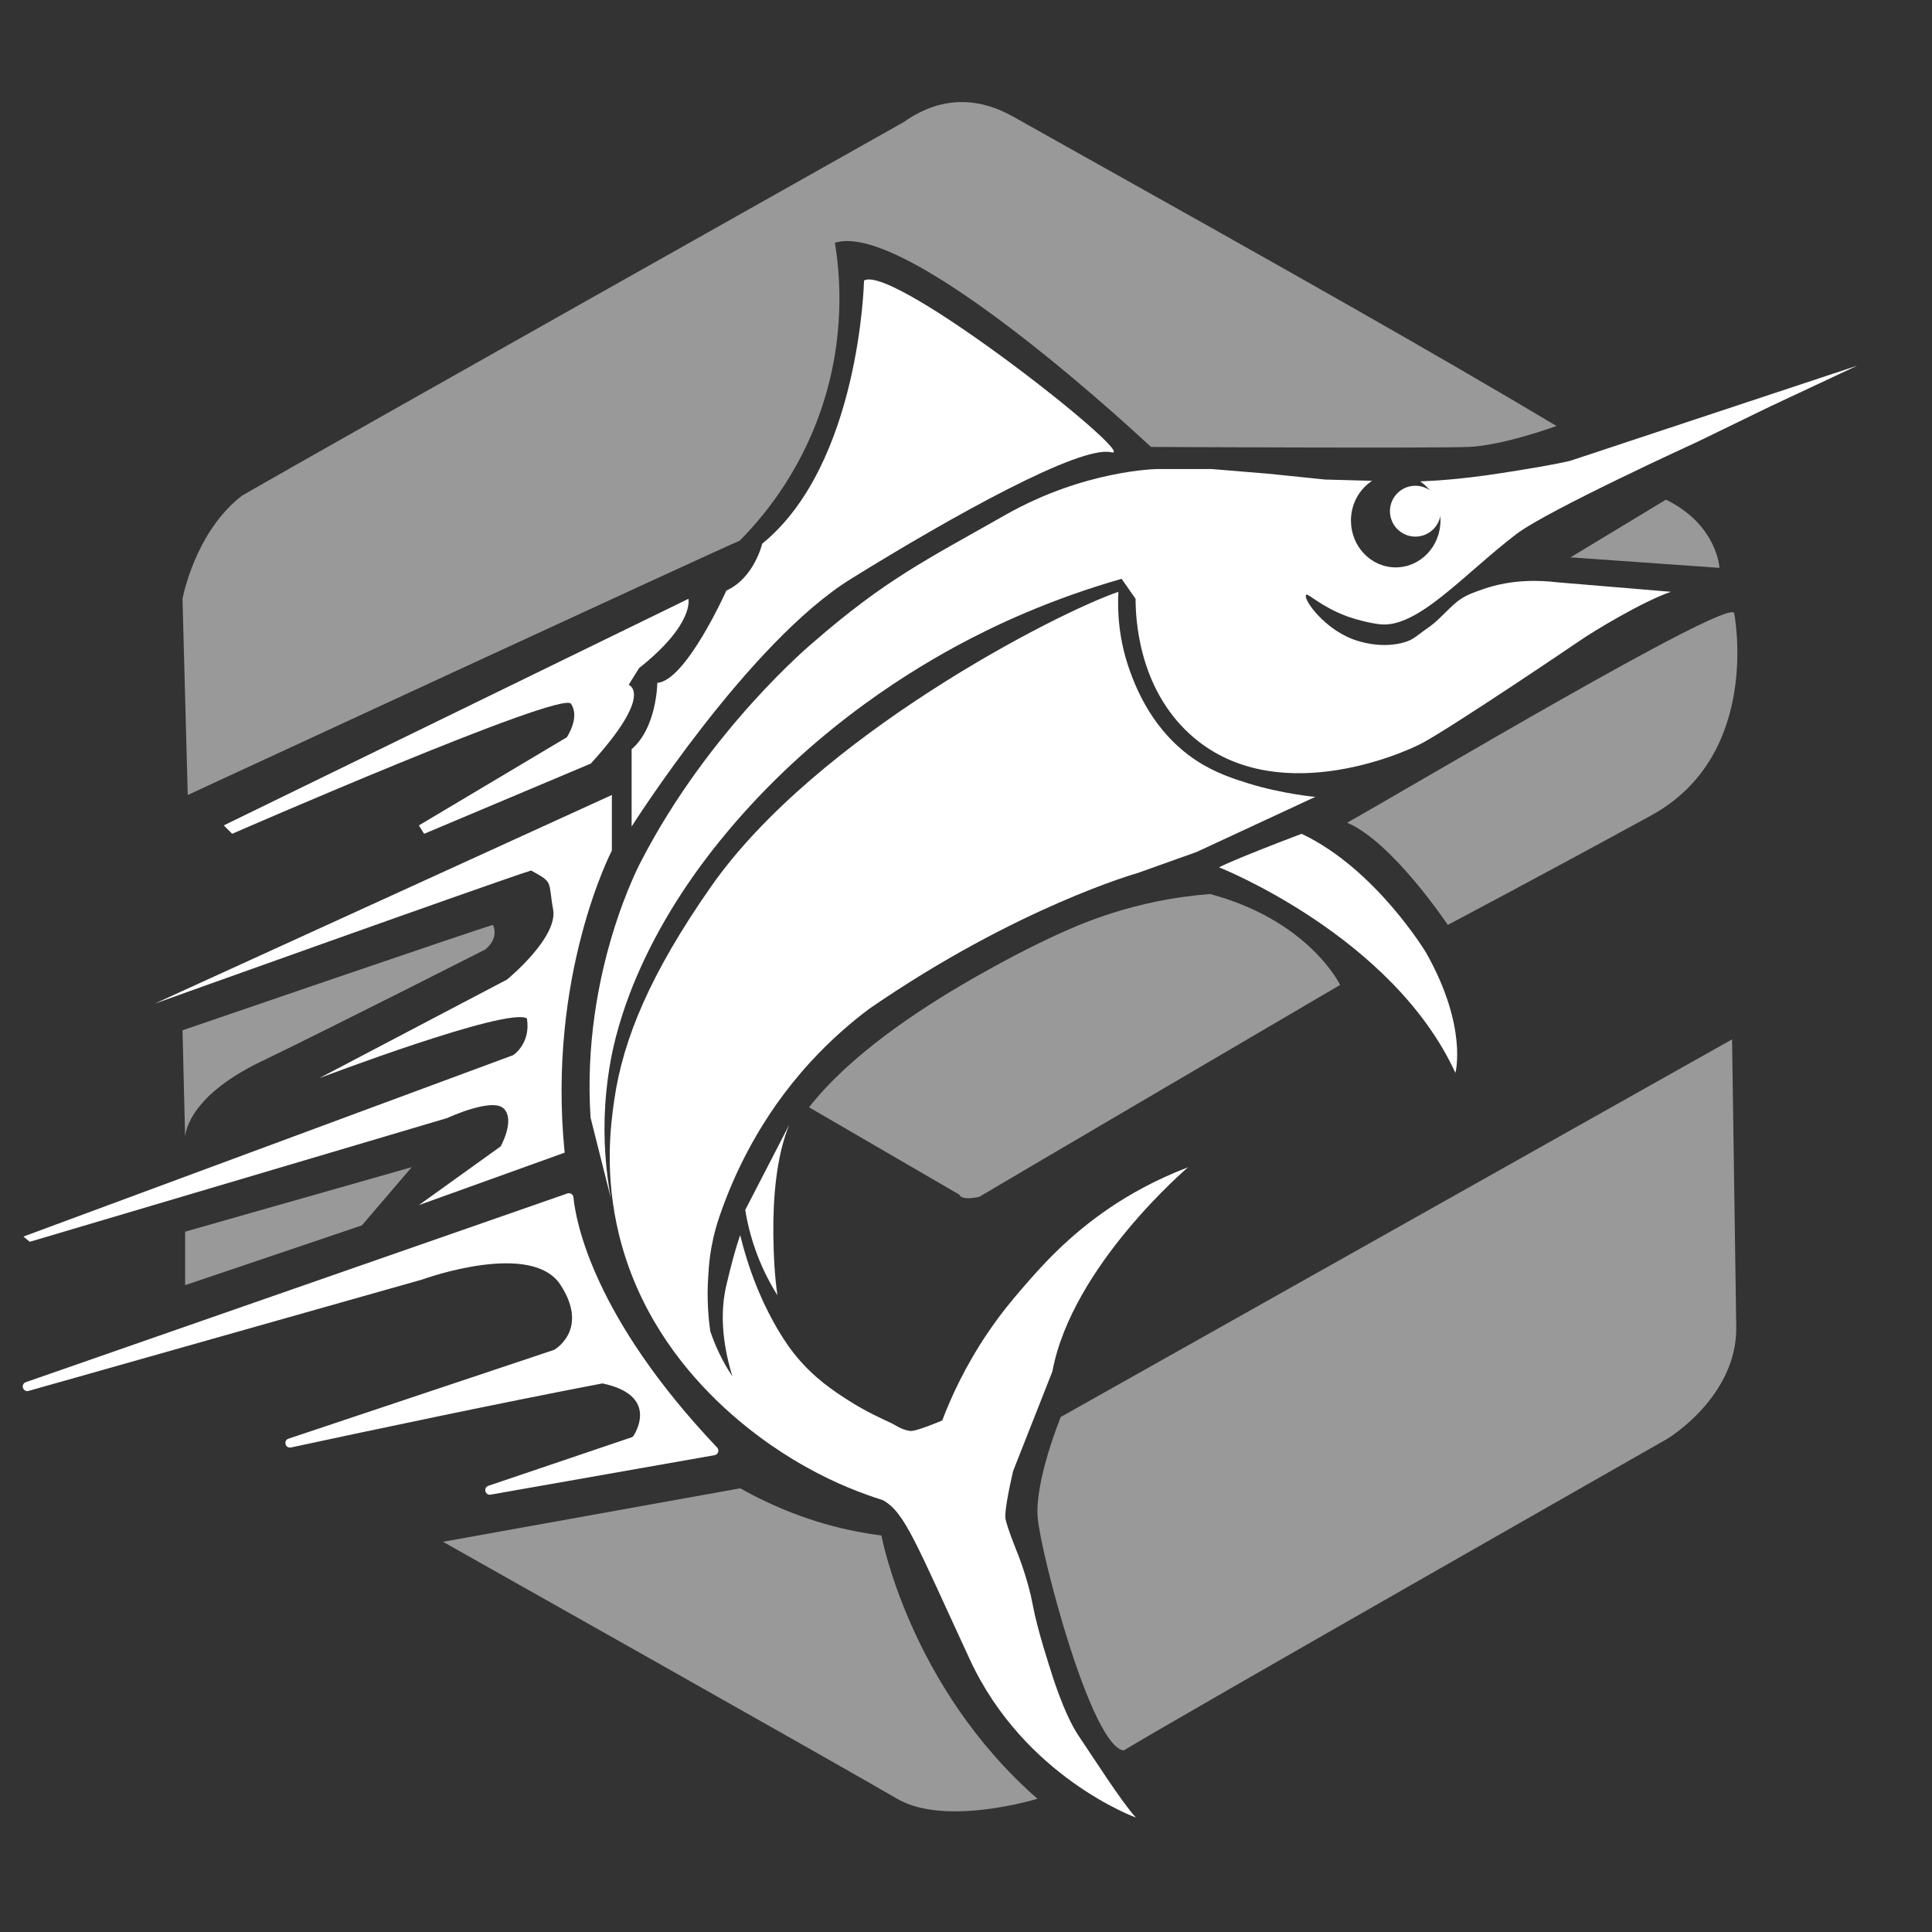
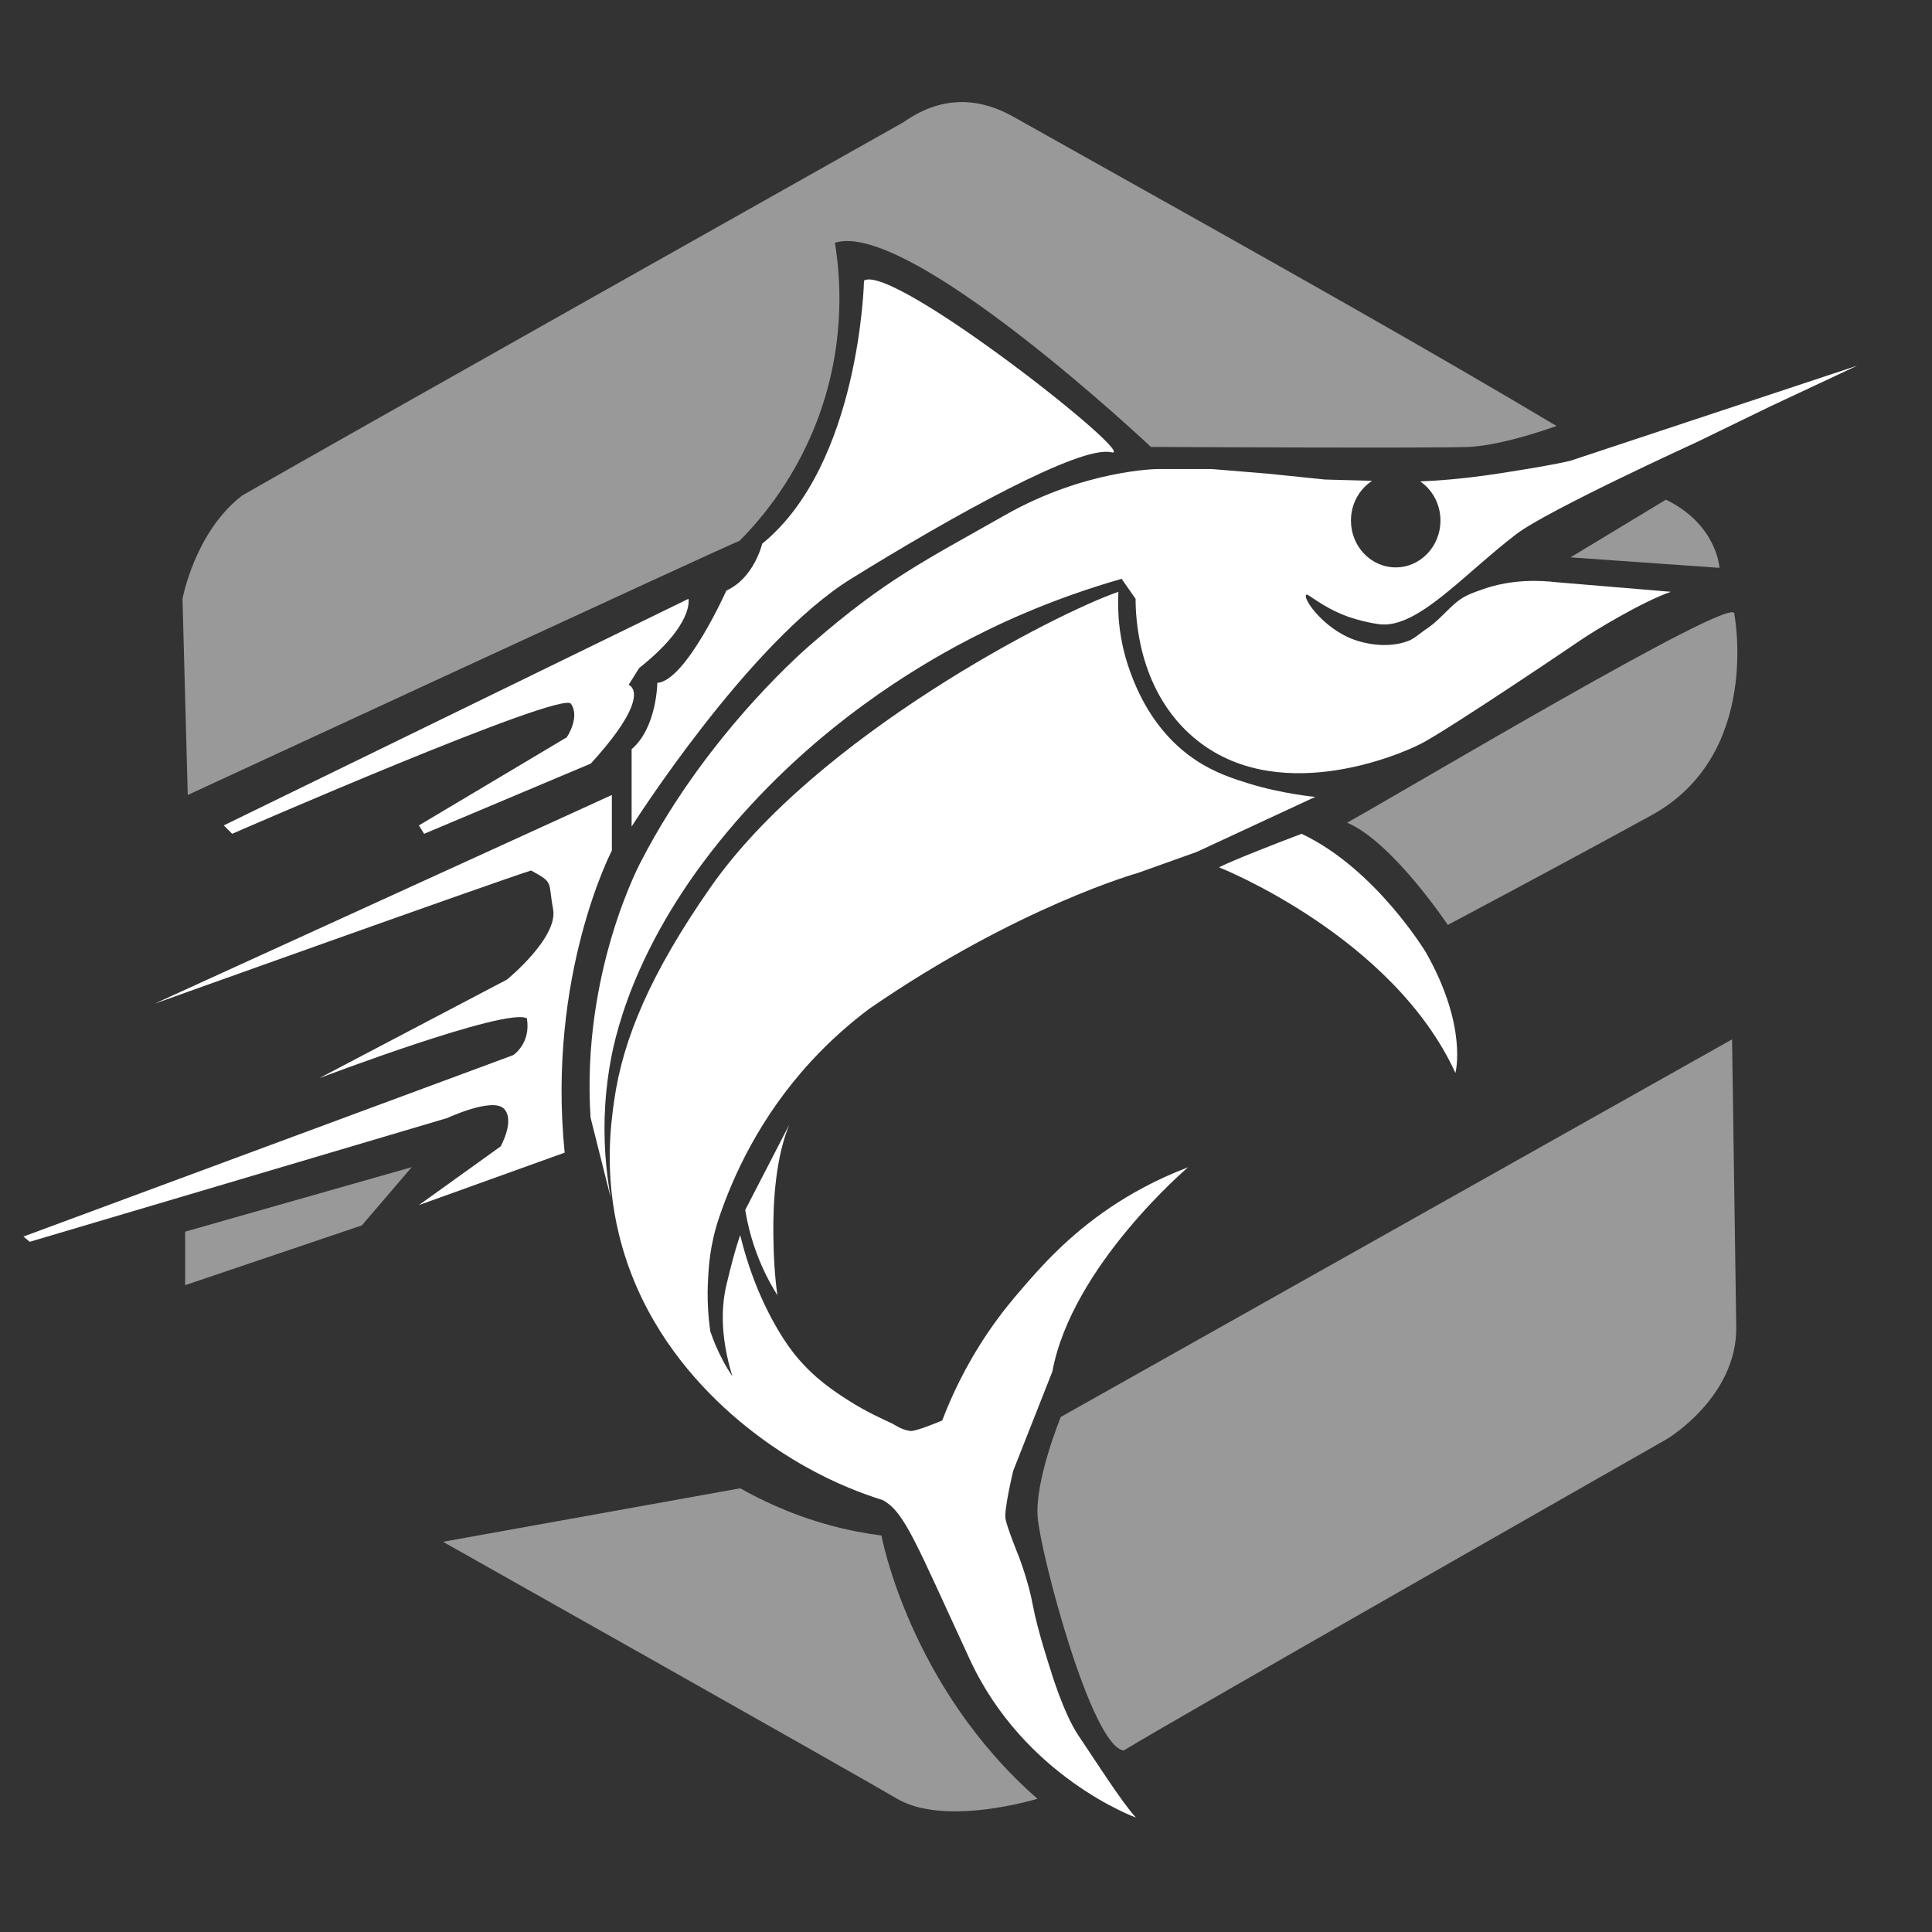
<svg xmlns="http://www.w3.org/2000/svg" viewBox="0 0 1024 1024">
  <rect x="0" y="0" width="1024" height="1024" fill="#333333" stroke="none" />
  <defs>
    <style>
      .cls-1 {
        fill: #fff;
      }

      .cls-2 {
        opacity: .5;
      }
    </style>
  </defs>
  <g id="Calque_6" data-name="Calque 6">
    <g class="cls-2">
      <path class="cls-1" d="M918.02,550.89l-355.79,200.13s-13.9,33.91-12.23,53.37c1.67,19.46,28.35,121.19,45.59,123.41,23.35-14.45,287.97-165.11,287.97-165.11,0,0,37.25-22.24,36.69-59.48-.56-37.25-2.22-152.32-2.22-152.32Z" />
      <path class="cls-1" d="M467.17,813.84s14.73,80.05,82.69,139.54c0,0-48.78,15.01-74.35,0-25.57-15.01-240.71-136.2-240.71-136.2l157.53-28.35c16.6,9.34,37.35,18.19,62.02,22.97,4.38.85,8.66,1.52,12.82,2.05Z" />
      <polygon class="cls-1" points="191.8 649.48 218.21 618.62 98.13 652.81 98.13 681.16 191.8 649.48" />
-       <path class="cls-1" d="M96.74,546.07l1.39,56.7s-.28-20.57,40.03-40.03c40.3-19.46,118.97-59.48,118.97-59.48,0,0,7.5-5.28,4.17-13.06-8.89,2.5-164.55,55.87-164.55,55.87Z" />
      <path class="cls-1" d="M824.99,225.77s-28.17,10.38-46.7,11.12c-18.53.74-168.26,0-168.26,0,0,0-128.23-120.82-167.52-108.22,2.68,16.32,5.92,49.86-7.41,88.72-11.95,34.8-31.64,57.69-43.08,69.21-12.79,5.28-292.51,134.76-292.51,134.76l-2.78-103.96s6.49-35.53,31.69-54.8c43.73-25.2,350.6-197.91,350.6-197.91,22.05-15.61,42.36-11.62,57.82-2.96,154.36,86.39,221.07,124.11,288.15,164.04Z" />
      <path class="cls-1" d="M882.99,264.83l-50.59,30.58,78.94,5.56s-1.11-22.79-28.35-36.13Z" />
      <path class="cls-1" d="M919.13,324.87s15.01,75.05-43.92,107.29c-58.93,32.24-107.85,58.05-107.85,58.05,0,0-29.46-44.15-53.37-54.16,33.91-18.9,200.69-118.41,205.13-111.18Z" />
-       <path class="cls-1" d="M710.29,522.03s-16.31-34.1-68.93-48.18c-8.68.67-18.31,1.9-28.65,4.03-16.29,3.35-30.29,8.08-41.76,12.83-17.1,7.14-35.6,16.64-55.36,27.93-30.3,17.33-65.83,41.37-86.77,68.24l79.68,46.33s.56,3.34,10.56,1.11c9.82-5.93,191.24-112.3,191.24-112.3Z" />
    </g>
  </g>
  <g id="Calque_2" data-name="Calque 2">
    <path class="cls-1" d="M334.77,438.09s61.71-97.47,116.28-131.29c54.57-33.82,121.75-70.99,137.96-67.07s-115.63-100.36-131.06-91.02c0,0-2.08,97.26-53.97,139.47,0,0-4.26,18.21-18.99,24.83,0,0-21.4,47.86-36.6,48.92,0,0-.19,23.67-13.62,35.16v41Z" />
-     <circle class="cls-1" cx="750.18" cy="270.94" r="13.48" />
    <path class="cls-1" d="M832.4,244.19s-7.76,2.15-38.89,6.9c-18.24,2.78-32.28,3.74-40.78,4.06,6.46,4.43,10.74,12.07,10.74,20.76,0,13.71-10.62,24.82-23.72,24.82s-23.72-11.11-23.72-24.82c0-8.9,4.49-16.69,11.22-21.07l-24.91-.67-30.02-3.08-30.02-2.48h-28.91s-38.36.37-80.61,24.37c-42.25,24-63.24,34-102.22,67.91,0,0-54.46,45.49-90.59,115.26,0,0-31.97,58.65-26.96,136.2,3.58,14.25,7.17,28.49,10.75,42.74-2.63-14.33-4.16-31.15-2.95-49.8.64-9.88,1.9-18.02,2.95-23.65,1.35-7.27,5-24.52,15.17-47.44,13.86-31.24,32.06-55.43,42.19-67.99,44.38-55.02,95.68-87.41,125.32-103.52,20.22-10.99,49.88-24.99,88.04-35.9,2.47,3.54,4.94,7.07,7.41,10.61.01,9.64,1.19,46.49,28.64,71.61,44,40.26,112.23,10.82,123.51,4.72,15.99-8.66,78.19-50.62,84.12-54.7,5.93-4.08,31.87-19.97,47.44-25.36-20.21-1.69-40.41-3.38-60.62-5.07-8.7-1.03-23.56-1.69-38.73,3.61-6.17,2.16-9.8,3.43-13.93,6.69-4.73,3.74-9.77,9.87-14.7,13.32-5.1,3.57-6.25,4.64-7.92,5.74,0,0-.77.49-1.53.94-1.5.86-8.13,3.77-18.62,2.78-8.29-.78-14.25-3.54-15.57-4.17-13.97-6.66-23.43-20.29-21.68-22.24.91-1.02,7.71,6.21,21.68,11.4,0,0,8.03,2.98,16.96,4.17,20.19,2.68,44.68-26.33,72.76-47.76,16.43-12.55,95.99-48.92,95.99-48.92l38.91-18.9,45.73-21.43-151.93,50.36Z" />
    <path class="cls-1" d="M394.99,641.3c1.37,8.42,3.96,18.89,9.01,30.18,2.55,5.7,5.32,10.71,8.04,15.03-1.36-9.54-2.03-20.38-2.15-32.3-.19-18.3,1.38-40.91,8.45-58.12l-23.35,45.21Z" />
    <path class="cls-1" d="M646.13,459.7s91.91,36.32,125.27,108.96c0,0,6.67-24.46-15.57-63.75,0,0-26.68-44.43-65.97-62.98-37.06,14.06-43.73,17.77-43.73,17.77Z" />
    <path class="cls-1" d="M499.41,752.85c4.57-12.01,12.02-28.56,24.16-46.49,7.21-10.66,13.54-18.05,17.79-22.98,10.02-11.63,24.52-28.23,47.37-43.57,9.49-6.37,23.14-14.35,40.95-21.12,0,0-61.52,52.26-71.9,108.22l-20.75,52.63s-5,20.75-4.08,25.57c.93,4.82,6.67,18.9,6.67,18.9,0,0,5.37,13.53,7.78,26.68,2.41,13.16,9.27,33.91,9.27,33.91,0,0,6.86,23.35,15.01,35.39s22.98,35.39,30.39,43.36c0,0-59.11-21.31-88.02-83.76-28.91-62.45-34.47-78.01-46.14-84.5-10.29-3.22-24.76-8.59-40.78-17.62-12.37-6.98-79.83-45.03-98.98-122.84-7.88-32.02-4.54-58.14-2.56-71.76,4.68-32.26,19.12-66.94,51.16-112.8,55.92-80.05,183.41-145.28,216.02-156.4-.57,10.83.23,25.76,6.16,42.09,3.14,8.64,12,32.04,35.02,47.25,10.17,6.72,19.99,9.78,27.75,12.21,17.23,5.38,35.64,7.29,35.67,7.11,0-.01-.09-.04-.09-.04l-63,29.25-31.13,11.12s-63.65,17.79-142.27,71.9c-9.88,7.38-20.59,16.63-31.17,28.15-27.16,29.57-41.12,60.71-48.49,82.37-5.21,15.32-5.56,27.3-5.84,31.39-.82,11.96.07,22.03,1.11,29.21,1.59,4.7,3.75,9.99,6.74,15.57,1.62,3.03,3.3,5.78,4.96,8.27-6.71-21.89-5.7-37.71-3.2-48.34,4.68-19.85,7.34-26.52,7.34-26.52,5.72,23.36,13.86,39.7,19.71,49.66,4.66,7.94,8.23,12.43,10.01,14.57,9.72,11.73,19.87,18.37,27.43,23.23,9.71,6.25,18.49,10.06,23.41,12.4,1.61.76,4.73,3.21,9.43,3.91,3.09.46,17.09-5.56,17.09-5.56Z" />
    <path class="cls-1" d="M299.28,610.93l-77.27,27.8,43.36-31.13s7.78-13.9,1.67-20.01c-6.12-6.12-30.02,5-30.02,5L15.76,658.18l-3.34-2.78,259.61-96.17s9.45-6.12,7.23-19.46c-10.56-6.12-110.07,31.69-110.07,31.69l99.51-52.26s27.24-22.24,24.46-37.25c-2.78-15.01.56-13.9-11.67-20.57-19.46,6.12-199.57,70.6-199.57,70.6l242.38-110.63v29.46s-34.47,66.15-25.02,160.1Z" />
-     <path class="cls-1" d="M378.75,771.27l-118.69,20.92c-2.95.52-4.04-3.73-1.2-4.69l75.75-25.65c.54-.18.99-.54,1.29-1.02,2.37-3.86,11.45-21.46-16.11-27.49-.33-.07-.67-.08-.99-.01-52.86,10.09-120.99,24.49-164.59,33.86-2.99.64-4.18-3.7-1.28-4.67l140.53-46.99c.18-.06.35-.14.51-.24,2.2-1.38,17.57-12.07,3.08-34.31-15.25-23.42-71.08-3.61-73.31-2.8-.05.02-.1.03-.15.05l-208.43,58.98c-3.02.85-4.42-3.59-1.46-4.63l287.02-100.02c1.48-.52,3.06.48,3.21,2.04,1.26,12.67,10.36,63.25,76.15,132.61,1.33,1.41.58,3.73-1.33,4.07Z" />
    <path class="cls-1" d="M313.18,404.69l-88.39,37.25-2.78-4.45,78.38-46.7s7.23-10.56,2.22-17.79c-5-7.23-179.56,68.93-179.56,68.93l-4.45-4.45,246.27-120.08s3.34,13.34-26.13,36.69l-5.56,8.89s13.93,4.45-20.01,41.69Z" />
  </g>
</svg>